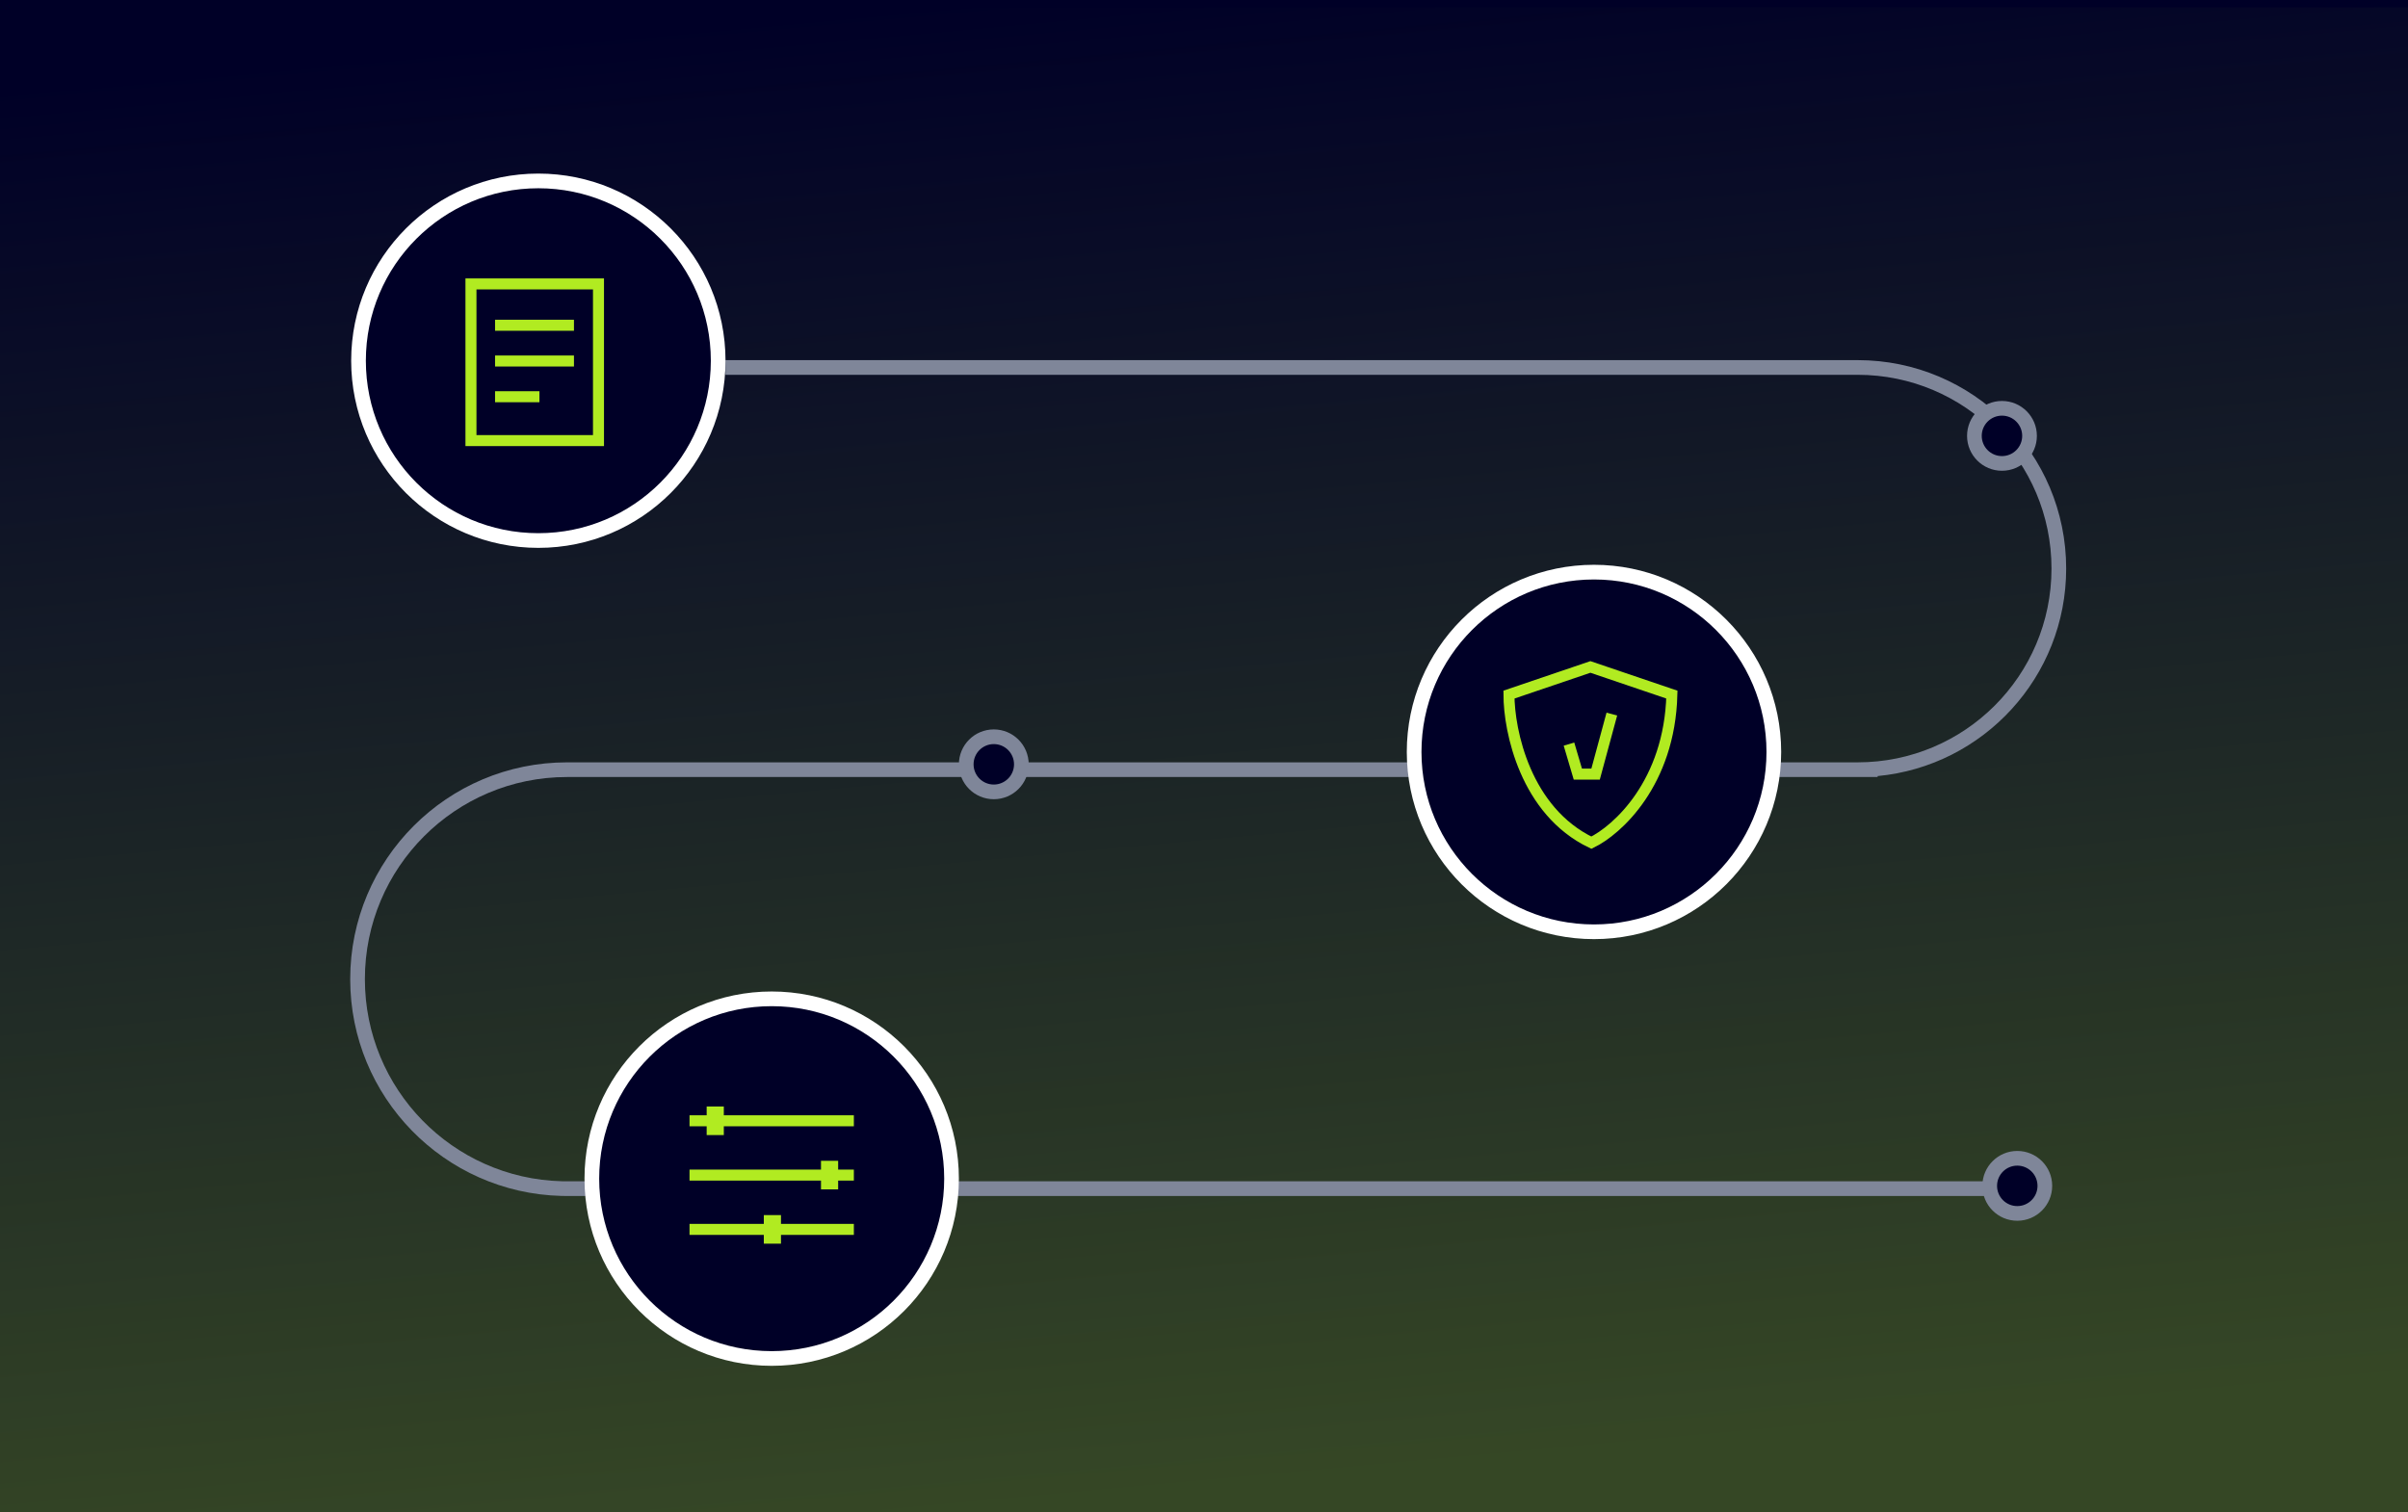
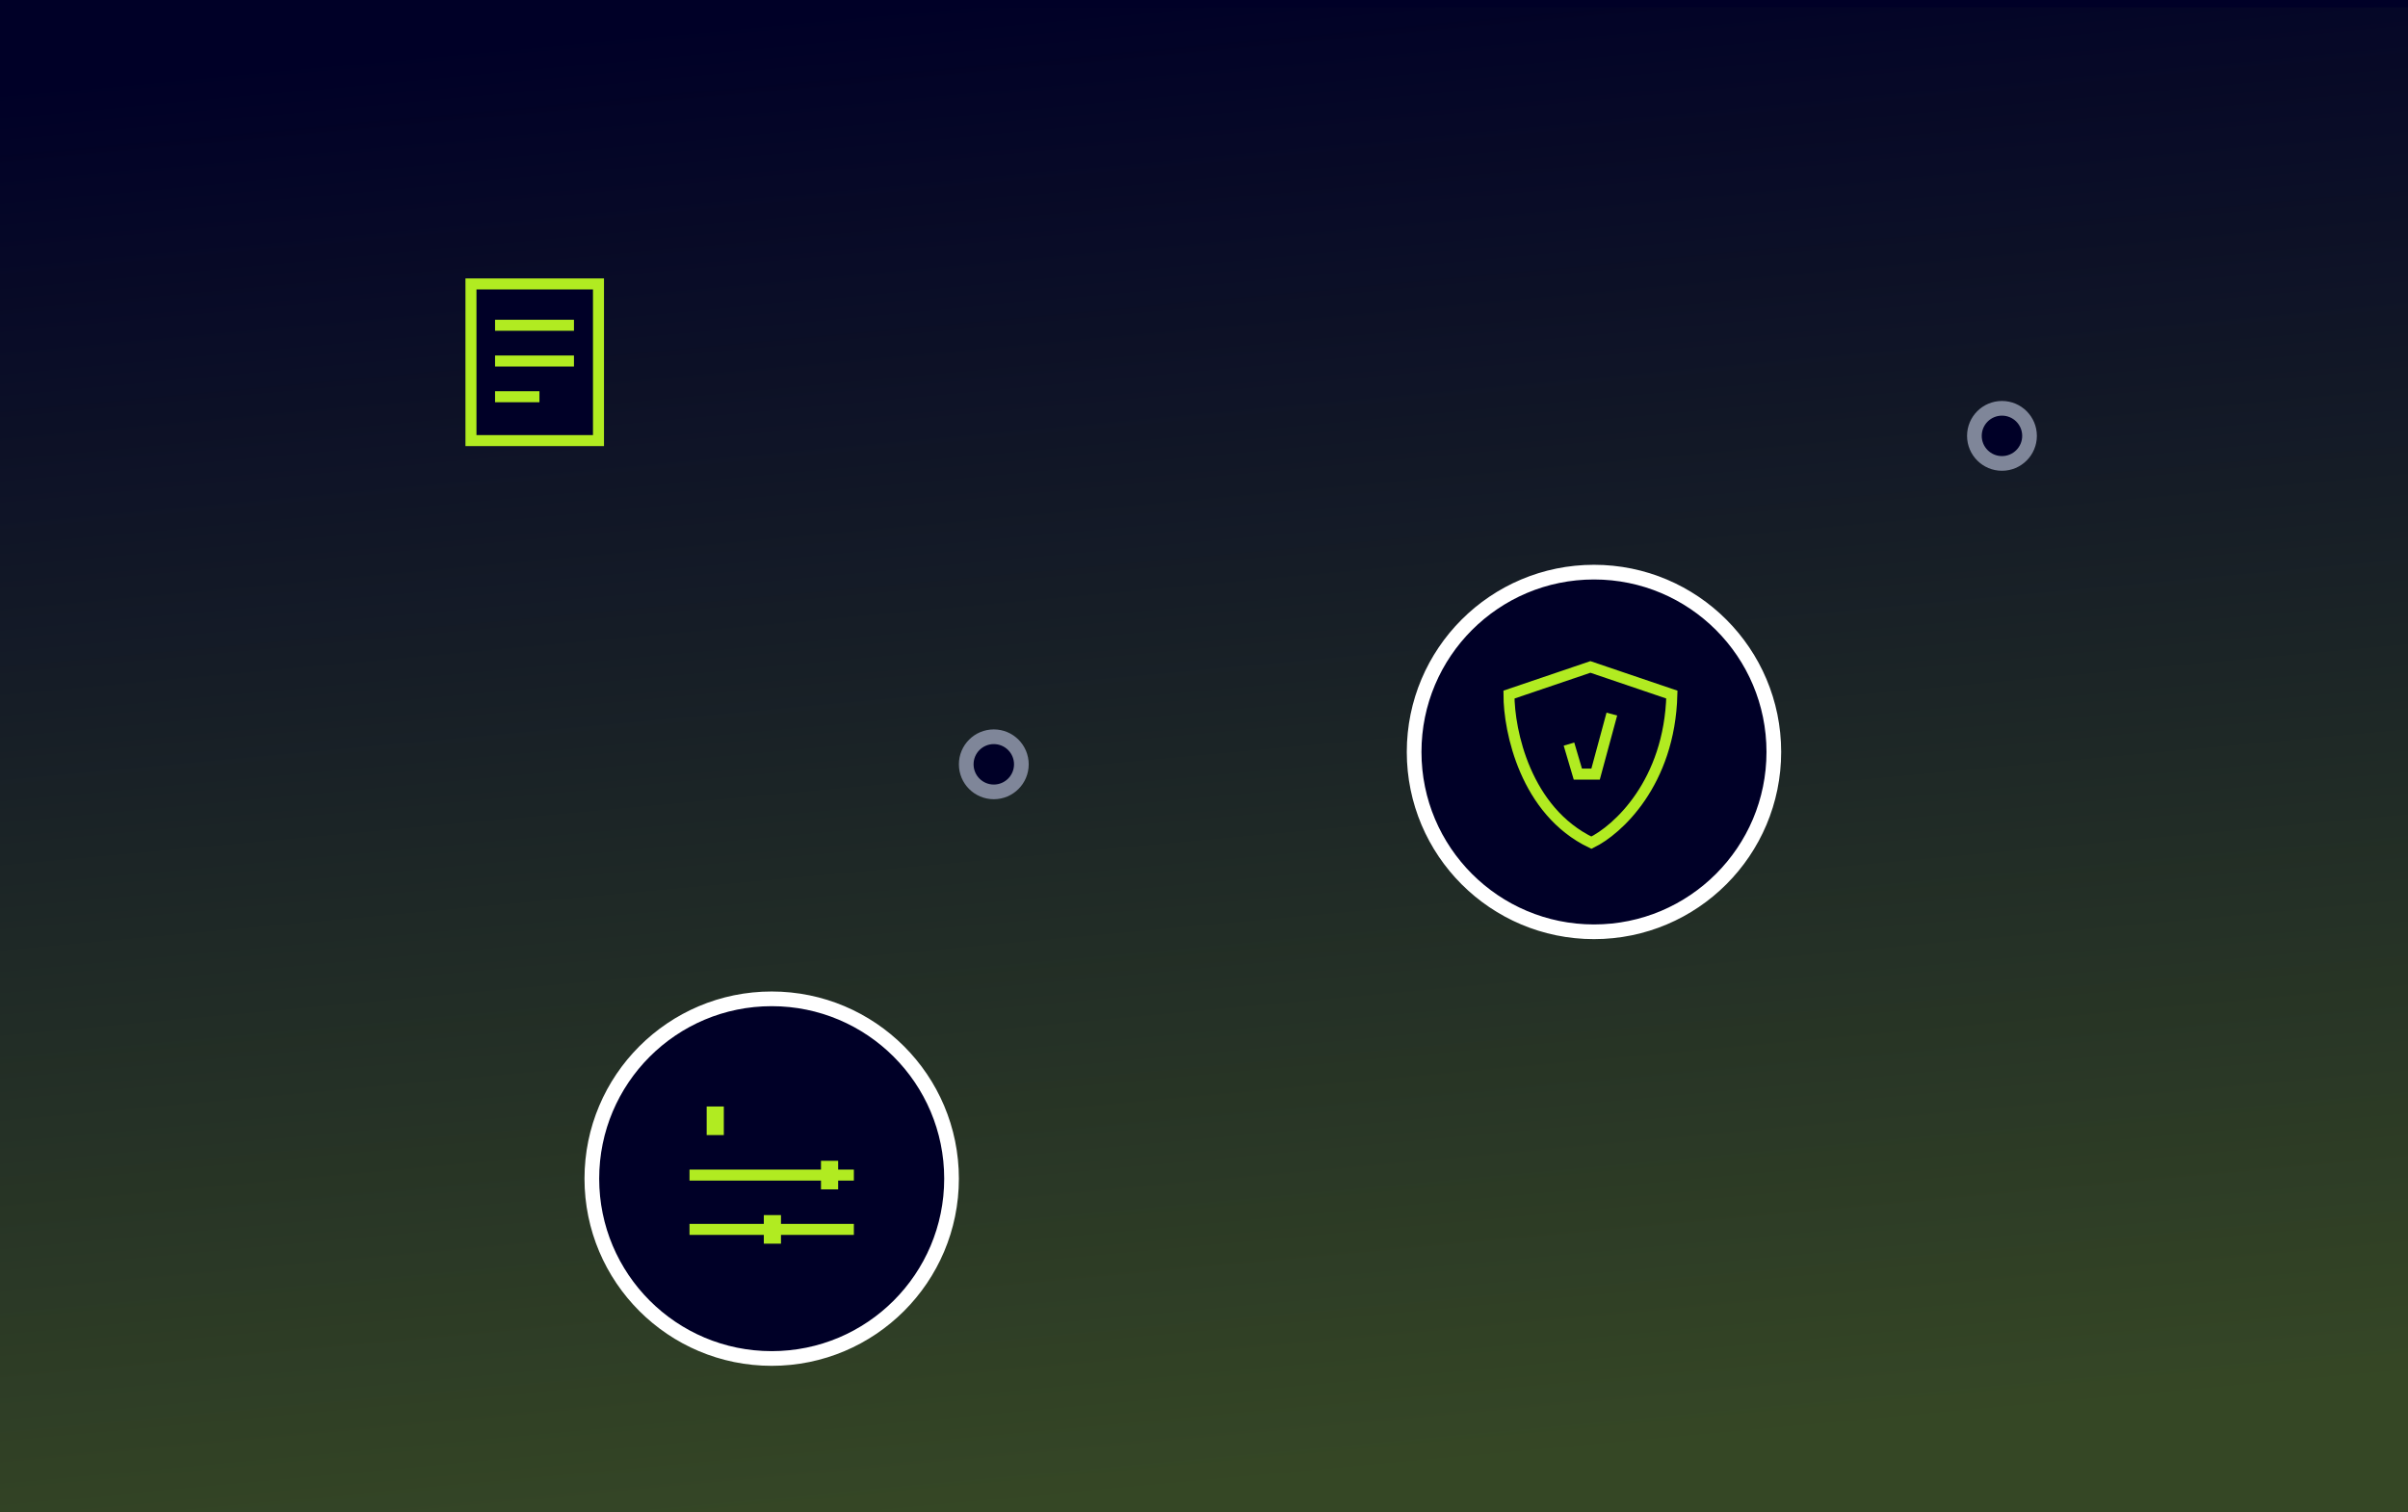
<svg xmlns="http://www.w3.org/2000/svg" width="328" height="206" viewBox="0 0 328 206" fill="none">
  <rect width="328" height="206" fill="#000027" />
  <path d="M328 1H164H82H0V52.25V103.5V206H328V1Z" fill="url(#paint0_linear_4494_4020)" fill-opacity="0.3" />
-   <path d="M253.042 49.061C268.725 49.061 281.439 61.775 281.439 77.458C281.439 92.226 270.167 104.359 255.757 105.726V105.856H77.241C62.032 105.856 49.702 118.185 49.702 133.395C49.702 148.366 61.65 160.548 76.53 160.925L77.241 160.934H270.266V162.934H77.241L76.478 162.924C60.517 162.52 47.702 149.454 47.702 133.395C47.702 117.081 60.927 103.856 77.241 103.856H253.042C267.621 103.856 279.439 92.037 279.439 77.458C279.439 62.879 267.621 51.061 253.042 51.061H98.814V49.061H253.042Z" fill="#7F8699" />
  <circle cx="272.693" cy="59.379" r="3.755" fill="#000027" stroke="#7F8699" stroke-width="2" />
  <circle cx="135.368" cy="104.125" r="3.755" fill="#000027" stroke="#7F8699" stroke-width="2" />
-   <circle cx="274.779" cy="161.552" r="3.755" fill="#000027" stroke="#7F8699" stroke-width="2" />
  <circle cx="217.12" cy="102.441" r="24.498" fill="#000027" stroke="white" stroke-width="2" />
  <path d="M205.539 94.626L216.634 90.859L227.73 94.626C227.417 106.678 220.289 113.099 216.765 114.802C207.784 110.498 205.539 99.558 205.539 94.626Z" fill="#000027" stroke="#B1EB21" stroke-width="1.5" />
  <path d="M213.714 101.37L214.923 105.458H217.339L219.554 97.282" stroke="#B1EB21" stroke-width="1.5" />
-   <circle cx="73.329" cy="49.142" r="24.495" fill="#000027" stroke="white" stroke-width="2" />
  <rect x="64.151" y="38.68" width="17.37" height="21.343" fill="#000027" stroke="#B1EB21" stroke-width="1.5" />
  <path d="M67.432 44.312H78.181" stroke="#B1EB21" stroke-width="1.5" />
  <path d="M67.432 49.18H78.181" stroke="#B1EB21" stroke-width="1.5" />
  <path d="M67.432 54.047H73.478" stroke="#B1EB21" stroke-width="1.5" />
  <circle cx="105.114" cy="160.572" r="24.498" fill="#000027" stroke="white" stroke-width="2" />
-   <path d="M93.921 152.688H116.307" stroke="#B1EB21" stroke-width="1.5" />
  <path d="M93.921 160.086H116.307" stroke="#B1EB21" stroke-width="1.5" />
  <path d="M93.921 167.483H116.307" stroke="#B1EB21" stroke-width="1.5" />
  <rect x="96.841" y="151.325" width="1.168" height="2.725" fill="#B1EB21" stroke="#B1EB21" stroke-width="1.168" />
  <rect x="112.414" y="158.723" width="1.168" height="2.725" fill="#B1EB21" stroke="#B1EB21" stroke-width="1.168" />
  <rect x="104.627" y="166.119" width="1.168" height="2.725" fill="#B1EB21" stroke="#B1EB21" stroke-width="1.168" />
  <defs>
    <linearGradient id="paint0_linear_4494_4020" x1="116.445" y1="206" x2="97.766" y2="2.846" gradientUnits="userSpaceOnUse">
      <stop stop-color="#B1EB21" />
      <stop offset="1" stop-color="#B1EB21" stop-opacity="0" />
    </linearGradient>
  </defs>
</svg>